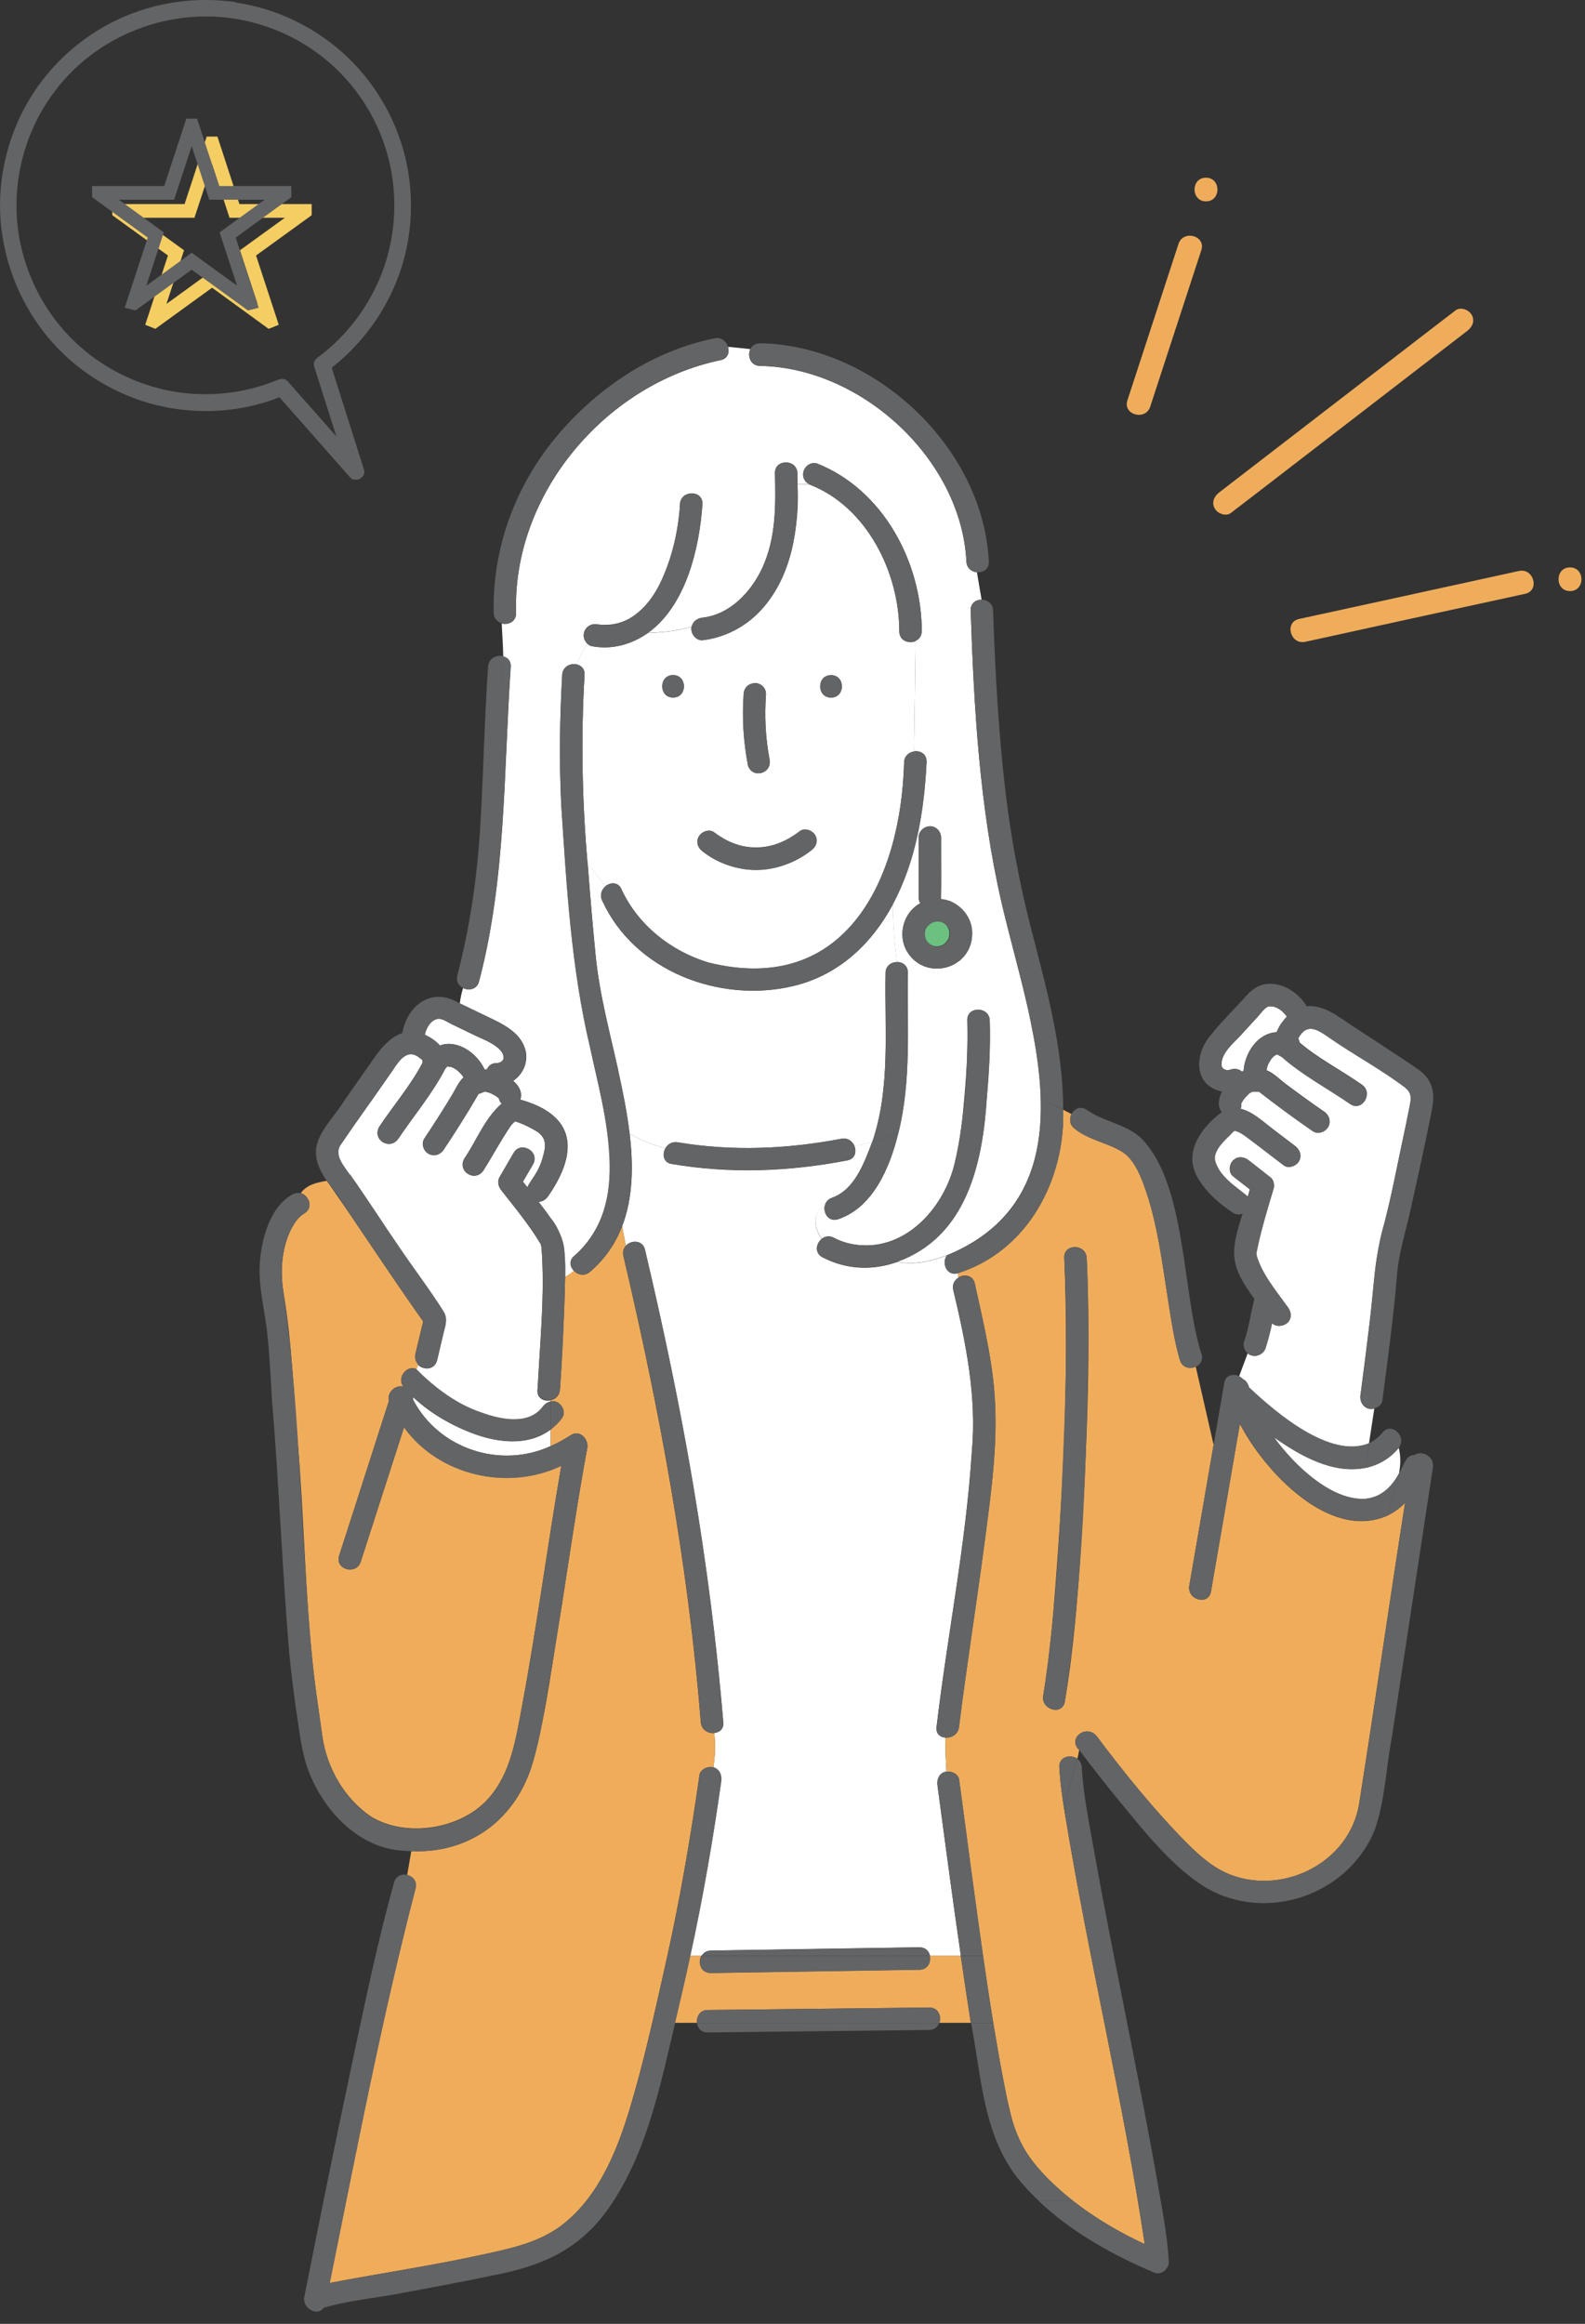
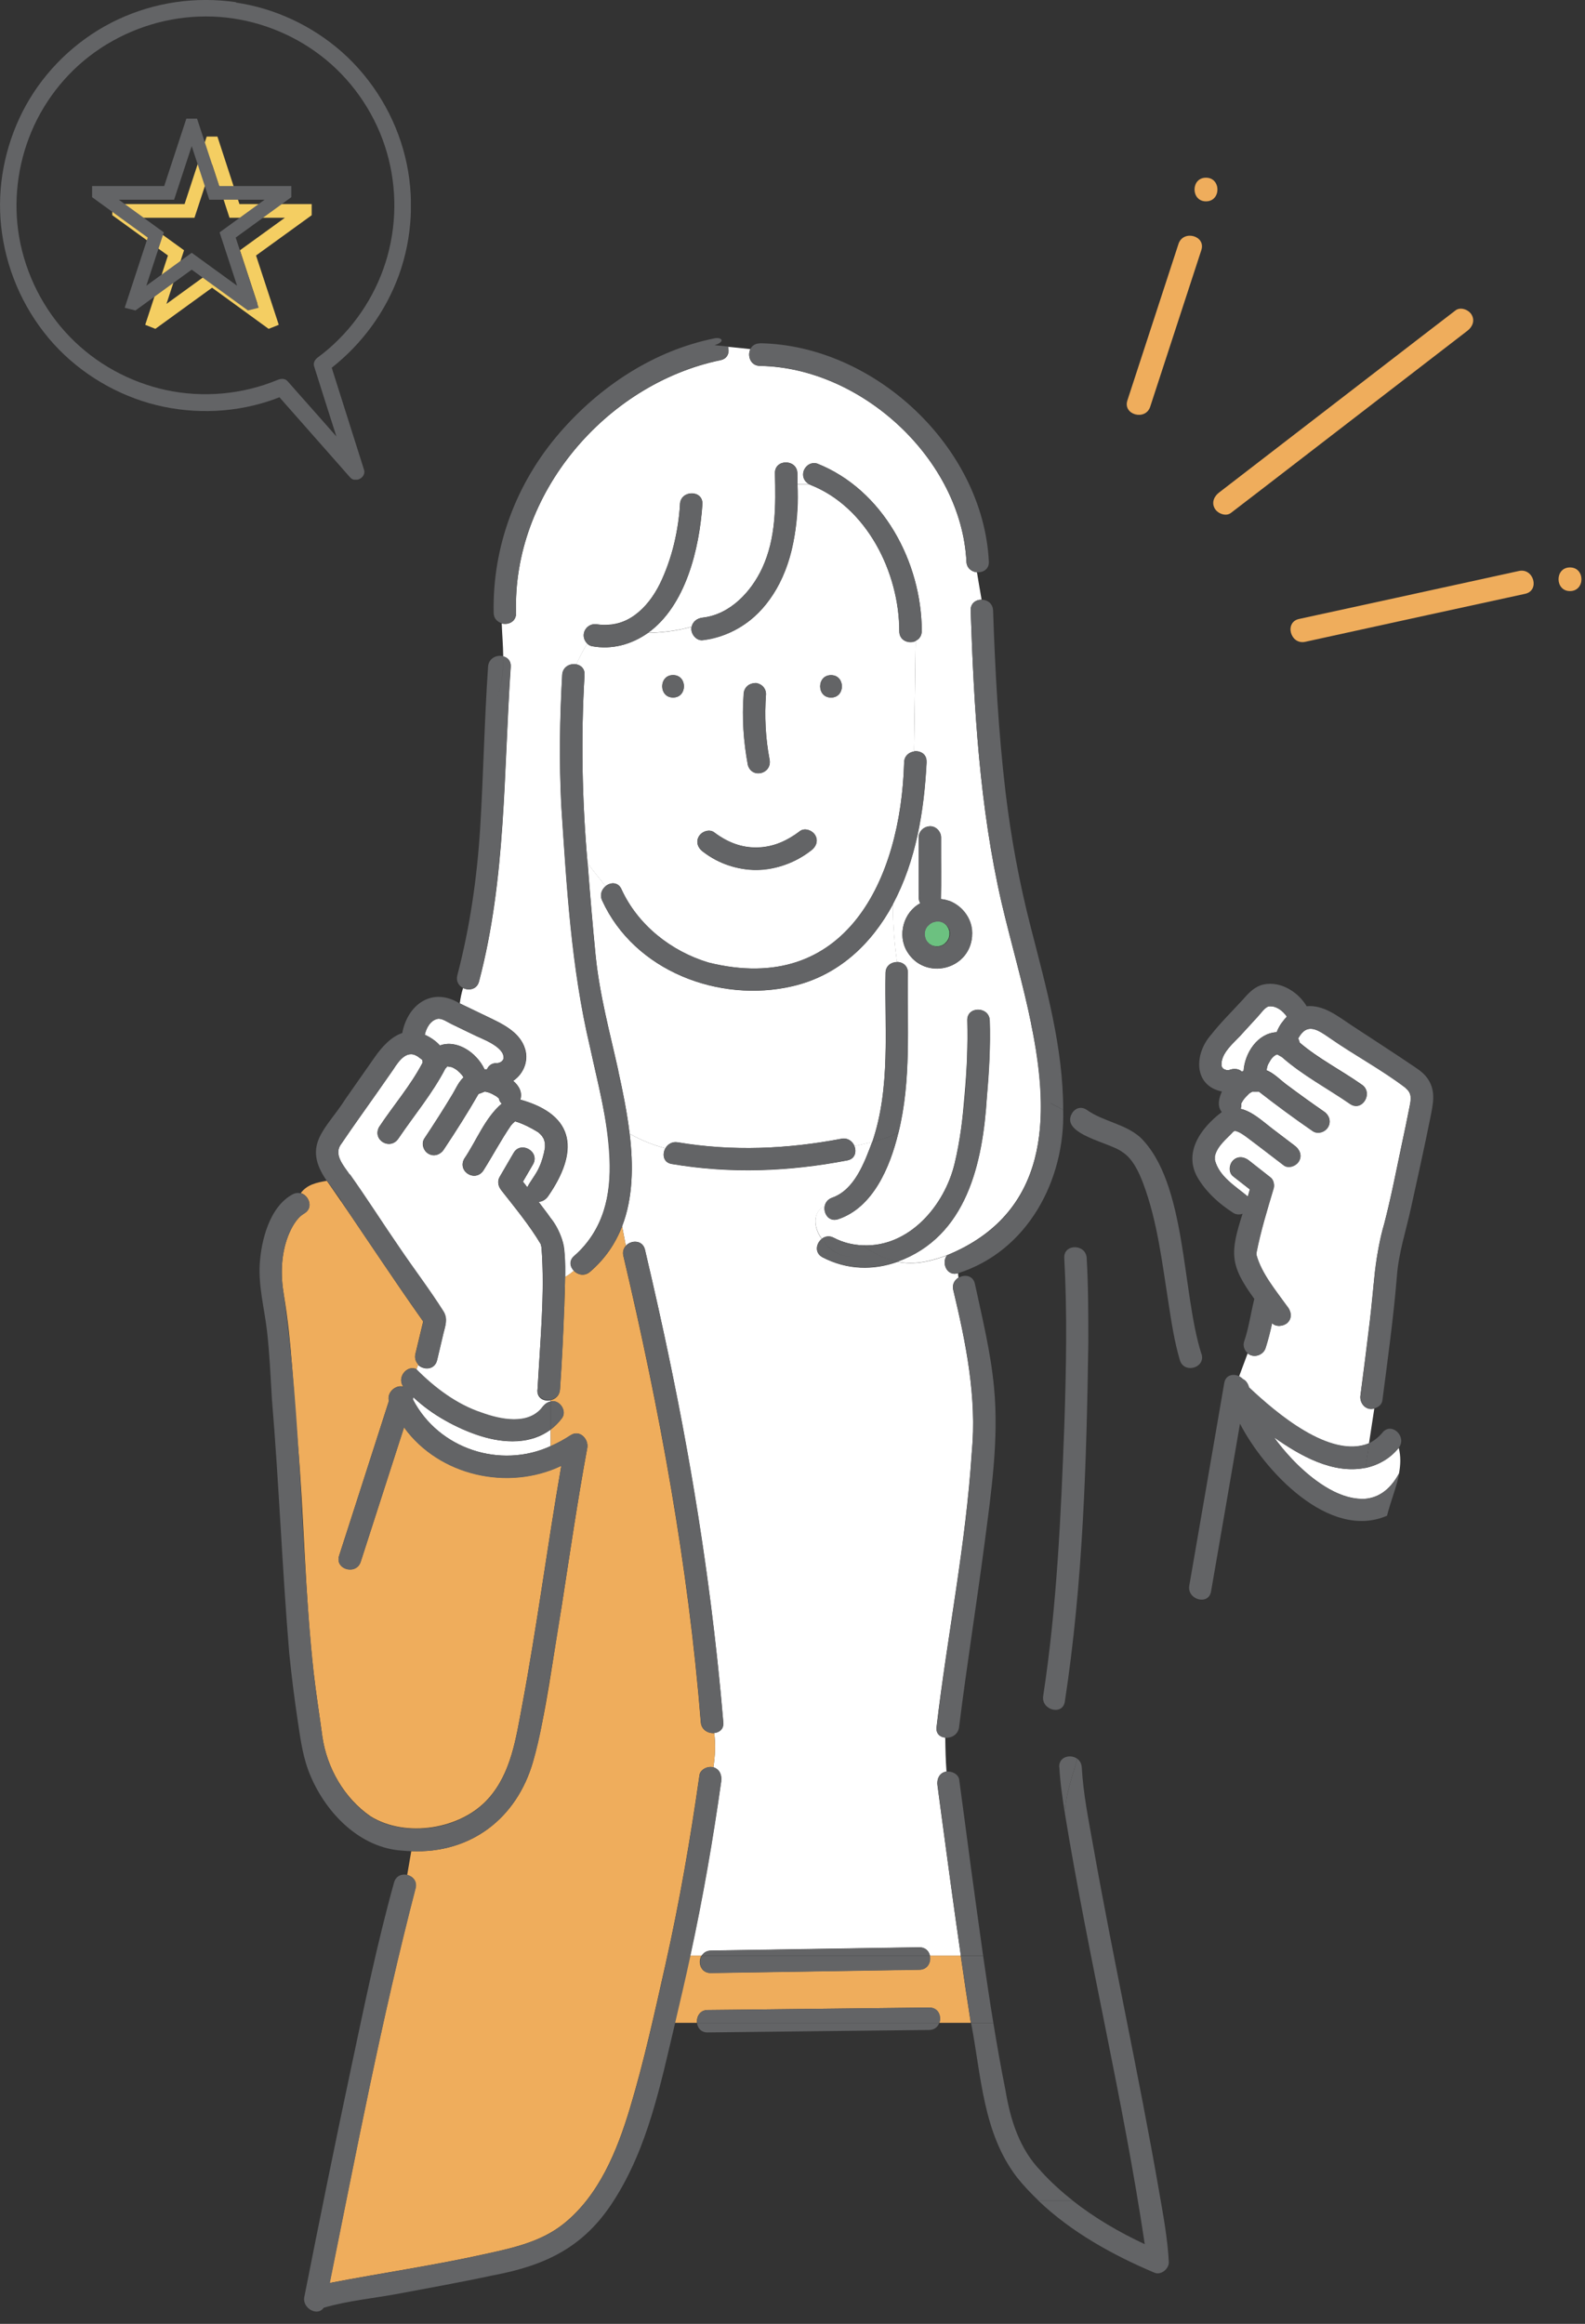
<svg xmlns="http://www.w3.org/2000/svg" width="116" height="170" viewBox="0 0 116 170" fill="none">
  <rect x="0" y="0" width="116" height="170" fill="#333333" stroke="none" />
  <g clip-path="url(#clip0_168_181)">
    <path d="M111.62 43.44C106.93 44.46 102.23 45.48 97.54 46.51C96.87 46.66 96.2 46.8 95.53 46.95C94.44 47.19 93.98 45.52 95.07 45.28C99.76 44.26 104.46 43.24 109.15 42.21C109.82 42.06 110.49 41.92 111.16 41.77C112.25 41.53 112.71 43.2 111.62 43.44Z" fill="#EFAD5C" />
    <path d="M107.39 24.2C102.34 28.09 97.29 31.98 92.24 35.87C91.52 36.42 90.81 36.97 90.09 37.52C89.72 37.81 89.12 37.57 88.91 37.21C88.65 36.77 88.85 36.31 89.22 36.03C94.27 32.14 99.32 28.25 104.37 24.36C105.08 23.81 105.8 23.26 106.52 22.71C106.89 22.42 107.49 22.66 107.7 23.02C107.96 23.46 107.76 23.92 107.39 24.2Z" fill="#EFAD5C" />
    <path d="M87.92 18.3C86.83 21.64 85.74 24.98 84.65 28.31C84.49 28.79 84.34 29.27 84.18 29.75C83.84 30.8 82.16 30.35 82.51 29.29C83.6 25.95 84.69 22.61 85.78 19.28C85.94 18.8 86.09 18.32 86.25 17.84C86.6 16.79 88.27 17.24 87.92 18.3Z" fill="#EFAD5C" />
    <path d="M88.26 14.73C87.15 14.73 87.14 13 88.26 13C89.38 13 89.38 14.73 88.26 14.73Z" fill="#EFAD5C" />
    <path d="M114.9 43.24C113.79 43.24 113.78 41.51 114.9 41.51C116.02 41.51 116.02 43.24 114.9 43.24Z" fill="#EFAD5C" />
    <path d="M68.72 67.4H68.5L68.25 67.46L68.05 67.57L67.91 67.7L67.85 67.77L67.74 67.95C67.71 68.05 67.68 68.15 67.66 68.25V68.21C67.71 68.07 67.68 68.14 67.66 68.21V68.44L67.72 68.65L67.74 68.71L67.83 68.86L67.88 68.91L68 69.04L68.16 69.13L68.23 69.17L68.43 69.22C68.54 69.23 68.65 69.22 68.76 69.22H68.72H68.7C68.61 69.24 68.6 69.21 68.72 69.22L68.92 69.16C69.02 69.12 69.1 69.05 69.19 68.99L69.15 69.01C69.1 69.05 69.05 69.06 69.15 69.01L69.29 68.87L69.41 68.67C69.45 68.58 69.46 68.49 69.48 68.4V68.29V68.22V68.14L69.41 67.92L69.29 67.72L69.13 67.56L68.93 67.44L68.69 67.37L68.72 67.4Z" fill="#6CC180" />
    <path d="M67.87 67.74L67.86 67.76L67.92 67.7L67.87 67.74Z" fill="#6CC180" />
    <path d="M67.84 67.78L67.85 67.77L67.86 67.76L67.84 67.78Z" fill="#6CC180" />
    <path d="M35.05 79.99L35.04 80.01L35.06 79.97L35.05 79.99Z" fill="#6CC180" />
    <path d="M68.28 69.19L68.26 69.17H68.25L68.28 69.19Z" fill="#6CC180" />
    <path d="M69.52 68.2L69.51 68.17V68.24L69.52 68.2Z" fill="#6CC180" />
    <path d="M68.21 69.16L68.25 69.17L68.19 69.13L68.21 69.16Z" fill="#6CC180" />
    <path d="M67.88 68.9L67.9 68.91L67.86 68.86L67.88 68.9Z" fill="#6CC180" />
    <path d="M67.77 68.74L67.76 68.71L67.75 68.67L67.77 68.74Z" fill="#6CC180" />
    <path d="M67.84 68.85L67.86 68.86H67.85L67.84 68.85Z" fill="#6CC180" />
    <path d="M93.82 74.81C93.93 74.65 94.06 74.51 94.18 74.37C93.88 73.94 93.39 73.56 92.86 73.62C92.59 73.67 92.28 74.12 92.08 74.34C91.72 74.73 91.36 75.13 91 75.52C90.41 76.22 89.3 77 89.4 77.99L89.45 78.1L89.52 78.18L89.61 78.23L89.76 78.28C89.86 78.3 89.87 78.3 89.78 78.28H89.89H89.93H89.94C90.27 78.15 90.63 78.16 90.88 78.39L91.01 78.34C91.1 77.02 92.04 75.58 93.43 75.51C93.53 75.26 93.66 75.02 93.81 74.81" fill="white" />
    <path d="M89.94 78.28H89.93L89.95 78.27L89.94 78.28Z" fill="#6CC180" />
    <path d="M90.82 80.59L90.83 80.73V80.7L90.82 80.59Z" fill="#6CC180" />
    <path d="M90.84 80.69C90.9 80.58 90.86 80.64 90.84 80.69Z" fill="#6CC180" />
    <path d="M49.39 147.98H51.01C50.96 147.54 51.22 147.04 51.79 147.04C52.46 147.04 53.12 147.02 53.78 147.02C58.52 146.97 63.26 146.91 68 146.86C68.67 146.86 68.91 147.5 68.74 147.98H71.05C70.79 146.34 70.55 144.71 70.31 143.06H68.05C68.15 143.52 67.9 144.08 67.28 144.09C66.65 144.1 66.02 144.11 65.38 144.12C60.93 144.19 56.47 144.26 52.01 144.33C51.27 144.34 51.05 143.54 51.34 143.06H50.49C50.14 144.7 49.75 146.34 49.37 147.98" fill="#EFAD5C" />
    <path d="M102.89 79.59C101.13 78.24 99.13 77.18 97.31 75.92C96.43 75.32 95.66 74.77 95.01 75.97C95.07 76.07 95.1 76.17 95.11 76.26C96.47 77.43 98.17 78.29 99.66 79.34C100.54 79.92 99.72 81.34 98.83 80.76C97.16 79.61 95.34 78.66 93.82 77.32L93.49 77.13H93.45C93.28 77.21 93.52 77.07 93.36 77.16C93.22 77.24 93.16 77.3 93.02 77.48C93 77.53 92.8 77.83 92.77 77.94L92.73 78.09L92.69 78.29C93.23 78.5 93.69 78.99 94.13 79.32C95.04 80 95.97 80.67 96.91 81.32C97.28 81.57 97.44 82.04 97.2 82.44C96.99 82.8 96.44 82.99 96.08 82.74C94.73 81.82 93.42 80.85 92.14 79.85C91.95 79.85 91.82 79.85 91.66 79.85L91.61 79.87L91.44 79.97C91.32 80.1 91.17 80.23 91.06 80.37C90.97 80.48 90.92 80.58 90.85 80.7V80.72V80.74V80.76C90.85 80.88 90.83 81 90.79 81.11C91.64 81.3 92.41 82.02 93.06 82.52C93.63 82.95 94.2 83.39 94.77 83.82C95.12 84.09 95.31 84.52 95.06 84.94C94.85 85.29 94.29 85.5 93.94 85.23C93.03 84.54 92.13 83.84 91.21 83.15C90.96 82.97 90.69 82.78 90.39 82.7H90.35L90.26 82.77C89.75 83.32 89.09 83.8 88.91 84.56V84.71V84.86C89.22 86.07 90.41 86.77 91.32 87.53C91.37 87.35 91.42 87.18 91.47 87.01C91.06 86.69 90.65 86.37 90.24 86.05C89.89 85.78 89.95 85.17 90.24 84.89C90.58 84.55 91.05 84.61 91.4 84.89C91.93 85.31 92.46 85.72 92.99 86.14C93.21 86.31 93.28 86.69 93.2 86.94C92.74 88.49 92.26 90.04 91.95 91.63V91.82C92.32 93.16 93.36 94.4 94.16 95.52C94.47 95.87 94.6 96.39 94.22 96.76C93.94 97.03 93.38 97.1 93.09 96.79C92.96 97.4 92.81 98 92.62 98.59C92.47 99.14 91.76 99.38 91.31 99.01L90.68 100.7C90.78 100.75 90.88 100.81 90.95 100.9C91.17 100.99 91.33 101.24 91.4 101.51C93.36 103.35 97.34 106.77 100.19 105.59L100.58 103.04C99.95 103.23 99.46 102.63 99.57 102.04C99.75 100.67 100.05 98.34 100.25 96.64C100.54 94.24 100.62 91.83 101.31 89.5C101.8 87.64 102.16 85.73 102.56 83.85C102.77 82.89 102.97 81.92 103.16 80.95C103.27 80.4 103.34 79.98 102.87 79.6" fill="white" />
    <path d="M35.18 105.05C33.41 104.49 31.62 103.51 30.24 102.21L30.22 102.38C32.1 106 36.61 107.48 40.3 105.79V104.58C38.87 105.66 36.93 105.61 35.18 105.05Z" fill="white" />
    <path d="M52.78 130.29C52.17 134.58 51.43 138.84 50.51 143.06H51.36C51.49 142.85 51.71 142.7 52.03 142.69C52.66 142.68 53.29 142.67 53.92 142.66C58.38 142.59 62.83 142.52 67.29 142.45C67.73 142.45 67.99 142.73 68.06 143.06H70.32C69.82 139.64 69.36 136.22 68.9 132.79C68.79 131.98 68.7 131.27 68.61 130.62C68.54 130.16 68.75 129.66 69.27 129.6C69.21 128.77 69.19 127.94 69.18 127.11C68.8 127.08 68.48 126.82 68.54 126.34C69.33 119.63 70.69 112.98 71.12 106.23C71.5 102.21 70.69 98.24 69.76 94.35C69.67 93.94 69.87 93.63 70.15 93.46C70.13 93.35 70.12 93.24 70.12 93.14C69.31 93.4 68.88 92.39 69.3 91.84C68.1 92.28 66.95 92.56 65.69 92.31C63.94 92.94 62.01 92.92 60.2 91.98C59.6 91.66 59.73 90.96 60.15 90.64C59.55 89.87 59.42 88.69 60.36 88.22C60.42 87.96 60.59 87.73 60.9 87.62C62.57 87.01 63.25 85.06 63.83 83.54C63.4 83.65 62.96 83.74 62.53 83.84C62.7 84.26 62.58 84.78 62.01 84.89C57.74 85.71 53.46 85.88 49.16 85.15C48.54 85.05 48.45 84.44 48.7 84C47.79 83.77 46.91 83.4 46.08 82.94C46.36 85.27 46.33 87.64 45.53 89.71L45.8 91.13C46.19 90.7 47.03 90.69 47.2 91.42C49.91 102.8 51.96 114.33 52.93 125.99C52.97 126.48 52.64 126.74 52.27 126.77C52.38 127.61 52.34 128.45 52.21 129.28C52.66 129.42 52.83 129.85 52.77 130.29" fill="white" />
    <path d="M22.25 88.78C21.71 89.08 21.31 89.84 21.08 90.43C20.56 91.79 20.53 93.29 20.77 94.7C21.37 98.24 21.47 101.81 21.78 105.37C22.27 111.01 22.31 116.68 22.95 122.31C23.13 123.89 23.38 125.45 23.59 127.02C23.92 129.32 25.19 131.54 27.12 132.87C29.7 134.47 33.74 133.83 35.75 131.56C37.4 129.71 37.76 127.17 38.2 124.83C39.3 118.98 40.06 113.08 41.08 107.22C37.17 109.08 32.14 107.95 29.57 104.41C28.51 107.69 27.46 110.97 26.4 114.24C26.08 115.24 24.49 114.81 24.82 113.8C26.04 110.03 27.25 106.26 28.46 102.49C28.3 101.82 28.99 101.28 29.52 101.44C29.01 100.74 29.82 99.82 30.48 100.16L30.61 99.81C30.43 99.63 30.33 99.37 30.4 99.05C30.59 98.26 30.78 97.46 30.97 96.67C28.55 93.26 26.32 89.8 23.92 86.38C23.17 86.51 22.48 86.65 22.01 87.28C22.63 87.45 22.96 88.39 22.24 88.77" fill="#EFAD5C" />
    <path d="M45.25 78.35C45.57 79.8 45.89 81.36 46.08 82.94C46.91 83.4 47.79 83.77 48.7 84C48.87 83.71 49.19 83.5 49.6 83.57C53.59 84.24 57.61 84.06 61.58 83.31C62.05 83.22 62.39 83.5 62.54 83.85C62.97 83.75 63.41 83.65 63.84 83.55C65.19 79.57 64.73 75.3 64.81 71.18C64.81 70.65 65.24 70.39 65.65 70.39C65.47 69.02 65.35 67.65 65.35 66.16C63.79 69.05 61.37 71.37 57.99 72.15C52.65 73.39 46.43 71.05 44.07 65.88C43.88 65.46 44.04 65.07 44.33 64.83C43.89 64.28 43.45 63.74 43.01 63.15C43.18 65.39 43.37 67.64 43.59 69.87C43.87 72.74 44.64 75.55 45.26 78.35" fill="white" />
-     <path d="M80.26 127.01C82.31 129.74 84.46 132.41 86.87 134.84C87.84 135.8 88.87 136.72 90.18 137.19C94.07 138.59 98.74 136.2 99.46 132.01C100.62 124.66 101.68 117.29 102.83 109.94C102.45 110.33 102.01 110.65 101.5 110.89C97.27 112.73 92.52 107.6 90.74 104.16C90.03 108.25 89.32 112.35 88.62 116.44C88.44 117.48 86.86 117.04 87.04 116C87.63 112.57 88.23 109.13 88.82 105.7L87.51 99.97C87.09 100.16 86.52 100.05 86.35 99.48C85.95 98.1 85.74 96.67 85.51 95.25C85.05 92.36 84.71 89.35 83.68 86.59C83.36 85.73 82.89 84.73 82.13 84.26C81.03 83.58 79.73 83.4 78.69 82.59C78.27 82.31 78.24 81.85 78.42 81.5L77.81 81.18C77.95 86.33 75.21 91.51 70.12 93.13C70.12 93.24 70.13 93.34 70.15 93.45C70.58 93.19 71.21 93.28 71.34 93.9C71.89 96.41 72.5 98.93 72.74 101.49C73.1 105.26 72.54 109.12 72.05 112.85C71.46 117.35 70.74 121.83 70.18 126.33C70.11 126.88 69.61 127.14 69.18 127.11C69.19 127.94 69.22 128.77 69.27 129.6C69.65 129.55 70.14 129.78 70.19 130.19C70.49 132.36 70.77 134.54 71.06 136.71C71.35 138.83 71.63 140.95 71.94 143.07C72.18 144.71 72.42 146.35 72.69 147.99C73.12 150.48 73.5 152.98 74.16 155.41C74.86 157.74 76.65 159.49 78.5 160.98C80.12 162.25 81.93 163.31 83.78 164.17C82.2 153.64 79.66 143.21 77.94 132.69C77.75 131.56 77.59 130.42 77.53 129.28C77.49 128.51 78.35 128.3 78.85 128.66C78.9 128.44 78.95 128.23 78.98 128.02C78.09 127.16 79.51 126.09 80.27 127.02M77.93 124.48C77.75 125.52 76.17 125.08 76.35 124.04C76.69 122.02 76.91 119.97 77.09 117.93C77.8 109.32 78.25 100.66 77.89 92.02C77.83 90.96 79.47 90.97 79.53 92.02C79.83 98.79 79.55 105.58 79.16 112.35C78.91 116.4 78.61 120.48 77.93 124.48Z" fill="#EFAD5C" />
    <path d="M75.47 74.9C74.86 71.92 73.99 69 73.3 66.03C71.69 59.05 71.28 51.8 71.04 44.66C71.02 44.13 71.43 43.86 71.84 43.87C71.73 43.2 71.6 42.52 71.5 41.87C71.12 41.83 70.75 41.57 70.73 41.09C70.35 33.59 63.05 26.89 55.62 26.77C54.91 26.76 54.68 26.02 54.92 25.54L53.28 25.37C53.41 25.77 53.27 26.24 52.73 26.35C44.31 28.1 37.48 36.15 37.77 44.85C37.78 45.49 37.19 45.74 36.72 45.61C36.75 46.41 36.82 47.22 36.83 48.02C37.15 48.1 37.41 48.35 37.38 48.78C36.85 56.51 37.05 64.25 35.06 71.8C34.91 72.39 34.31 72.49 33.89 72.28C33.78 72.63 33.7 73 33.65 73.4C34.32 73.72 35 74.05 35.67 74.37C36.75 74.89 38.05 75.48 38.43 76.73C38.71 77.65 38.29 78.58 37.56 79.07C37.98 79.41 38.26 79.93 38.08 80.44C42.21 81.59 42.33 84.32 40.11 87.52C39.94 87.76 39.69 87.91 39.42 87.92C40.3 89.1 41.29 90.21 41.32 91.74C41.35 92.3 41.36 92.86 41.36 93.42C41.59 93.29 41.8 93.14 42 92.96C41.72 92.67 41.63 92.22 42.03 91.88C46.4 87.96 44.2 81.52 43.18 76.58C41.81 70.78 41.48 64.81 41.08 58.88C40.92 55.71 40.97 52.55 41.15 49.38C41.18 48.78 41.73 48.52 42.18 48.6C42.42 48.07 42.69 47.56 42.98 47.08C42.37 46.46 42.92 45.5 43.76 45.68C48.04 46.2 49.57 40.18 49.77 36.88C49.82 35.83 51.46 35.82 51.41 36.88C51.19 40.12 50.2 44.31 47.42 46.3C48.49 46.26 49.56 46.15 50.63 45.84C50.71 45.45 51.04 45.22 51.43 45.18C53.44 44.95 54.98 43.29 55.79 41.55C56.8 39.37 56.78 36.97 56.72 34.62C56.69 33.56 58.33 33.56 58.36 34.62C58.36 34.89 58.37 35.16 58.37 35.43H59.24C58.35 34.98 58.87 33.66 59.81 33.91C64.63 35.83 67.45 41.12 67.46 46.17C67.46 46.53 67.26 46.77 67.01 46.88L66.9 54.96C67.35 54.9 67.84 55.16 67.81 55.74C67.63 59.3 67.04 62.97 65.34 66.14C65.34 67.63 65.46 69 65.64 70.37C66.05 70.37 66.45 70.64 66.44 71.16C66.38 75.07 66.7 79.02 65.75 82.86C65.98 82.75 66.21 82.62 66.43 82.47C66.2 82.62 65.98 82.75 65.75 82.86C65.13 85.44 63.87 88.35 61.34 89.19C60.65 89.42 60.24 88.75 60.36 88.2C59.42 88.67 59.55 89.84 60.15 90.62C60.38 90.44 60.7 90.37 61.03 90.55C61.7 90.9 62.41 91.07 63.13 91.1C62.96 90.97 62.78 90.84 62.6 90.69C62.78 90.84 62.96 90.98 63.13 91.1C66.53 91.26 69.14 88.19 69.87 85.09C70.28 83.48 70.45 81.8 70.59 80.15C70.75 78.32 70.85 76.48 70.79 74.65C70.75 73.59 72.4 73.6 72.43 74.65C72.49 76.52 72.38 78.39 72.22 80.25C71.92 85.08 70.75 90.46 65.68 92.3C66.94 92.55 68.09 92.27 69.29 91.83C76.73 88.79 76.93 81.81 75.46 74.89M71.14 68.48C70.96 70.98 67.68 71.75 66.39 69.62C65.66 68.42 66.12 66.73 67.35 66.08C67.17 65.79 67.25 65.45 67.23 65.13V61.27C67.23 60.81 67.61 60.47 68.05 60.45C68.49 60.43 68.87 60.84 68.87 61.27V61.82C68.87 63.14 68.89 64.46 68.86 65.77C70.18 65.9 71.26 67.15 71.13 68.49" fill="white" />
    <path d="M41.29 95.59C41.22 97.61 41.12 99.64 40.98 101.66C40.95 102.1 40.64 102.36 40.3 102.43V102.52C40.92 102.36 41.52 103.2 41.13 103.74C40.88 104.08 40.6 104.35 40.3 104.58V105.79C40.81 105.57 41.3 105.3 41.77 104.99C42.42 104.56 43.09 105.27 42.98 105.92C42.27 109.76 41.71 113.62 41.11 117.48C40.45 121.28 40.02 125.16 39.01 128.88C37.82 133.01 34.47 135.6 30.1 135.42L29.8 137.16C30.21 137.26 30.55 137.63 30.4 138.15C27.93 147.68 26.08 157.36 24.12 167.01C27.97 166.27 31.86 165.71 35.69 164.85C37.66 164.42 39.65 163.96 41.26 162.67C43.84 160.6 45.16 157.34 46.09 154.26C47.13 150.81 47.91 147.23 48.7 143.72C49.73 139.14 50.53 134.51 51.19 129.86C51.25 129.42 51.82 129.18 52.2 129.29H52.21C52.34 128.46 52.38 127.62 52.27 126.78C51.84 126.82 51.34 126.56 51.29 126C50.37 114.48 48.27 103.11 45.62 91.87C45.55 91.57 45.64 91.32 45.8 91.14L45.53 89.71C45.05 90.95 44.3 92.08 43.18 93.04C42.77 93.39 42.28 93.26 41.99 92.96C41.79 93.14 41.58 93.29 41.35 93.42C41.35 94.14 41.32 94.87 41.3 95.59" fill="#EFAD5C" />
    <path d="M65.82 46.18C65.82 41.88 63.43 37.06 59.24 35.44H58.37C58.6 40.26 56.93 46.06 51.42 46.83C50.92 46.88 50.51 46.31 50.62 45.85C49.55 46.16 48.48 46.27 47.41 46.31C46.23 47.14 44.8 47.55 43.31 47.27C43.18 47.24 43.06 47.17 42.97 47.08C42.69 47.56 42.41 48.06 42.17 48.6C42.52 48.66 42.81 48.92 42.78 49.38C42.51 53.97 42.6 58.57 43 63.15C43.44 63.74 43.88 64.28 44.32 64.83C44.68 64.53 45.24 64.51 45.48 65.05C46.68 67.67 49.12 69.6 51.86 70.42C61.87 72.9 65.94 64.35 66.17 55.76C66.19 55.29 66.54 55.03 66.9 54.98L67.01 46.9C66.52 47.12 65.82 46.88 65.82 46.19M49.26 51.03C48.2 51.03 48.2 49.39 49.26 49.39C50.32 49.39 50.32 51.03 49.26 51.03ZM54.42 50.79C54.48 49.71 56.03 49.71 56.06 50.79C55.94 52.4 56.03 54.02 56.32 55.54C56.54 56.6 55.05 57.01 54.74 55.98C54.42 54.27 54.3 52.53 54.43 50.8M59.37 62.21C57.05 64.04 53.79 64.13 51.44 62.3C51.08 62.04 50.9 61.59 51.15 61.18C51.36 60.82 51.92 60.62 52.27 60.89C54.2 62.42 56.64 62.33 58.54 60.8C58.9 60.53 59.46 60.75 59.66 61.1C59.9 61.51 59.72 61.96 59.36 62.22M60.82 51.03C59.76 51.03 59.76 49.39 60.82 49.39C61.88 49.39 61.88 51.03 60.82 51.03Z" fill="white" />
    <path d="M39.34 101.65C39.52 98.2 39.89 94.72 39.63 91.26L39.57 91.01C38.74 89.62 37.7 88.37 36.7 87.09C36.47 86.8 36.37 86.44 36.57 86.1C36.91 85.52 37.25 84.93 37.59 84.35C38.12 83.44 39.54 84.26 39.01 85.18C38.76 85.6 38.52 86.03 38.27 86.45C38.38 86.58 38.48 86.72 38.59 86.86C38.85 86.36 39.23 85.92 39.46 85.4C39.67 84.95 39.79 84.49 39.88 84C39.9 83.87 39.88 83.73 39.88 83.6C39.85 83.51 39.83 83.4 39.79 83.31L39.66 83.1C39.58 83.01 39.49 82.92 39.4 82.84C38.89 82.52 38.28 82.21 37.72 82.04H37.69C37.59 82.12 37.47 82.24 37.4 82.33C36.68 83.38 36.07 84.53 35.39 85.61C34.81 86.52 33.46 85.73 33.97 84.78C34.87 83.46 35.49 81.78 36.72 80.74C36.61 80.64 36.53 80.51 36.52 80.37L36.39 80.25C36.24 80.14 36.08 80.07 35.92 79.98L35.97 80.01C35.82 79.93 35.65 79.89 35.49 79.86H35.47L35.32 79.92C35.22 79.96 35.12 80 35.02 80.03C34.22 81.42 33.36 82.77 32.47 84.11C32.22 84.48 31.75 84.64 31.35 84.4C30.98 84.19 30.81 83.64 31.06 83.28C31.75 82.24 32.43 81.19 33.07 80.12C33.34 79.69 33.54 79.17 33.92 78.82L33.83 78.67C33.61 78.41 33.42 78.23 33.09 78.08L33.02 78.06C32.97 78.05 32.69 78.02 32.88 78.02H32.78H32.75C32.86 77.88 32.57 78.17 32.73 78.02L32.59 78.17C31.65 79.99 30.31 81.58 29.16 83.28C28.55 84.19 27.23 83.4 27.74 82.45C28.79 80.86 30.05 79.42 30.93 77.73L30.91 77.54L30.71 77.39C29.84 76.67 29.22 77.54 28.77 78.25C28.36 78.84 27.95 79.42 27.54 80.01C26.69 81.22 25.83 82.41 25 83.64C24.36 84.42 25.12 85.25 25.6 85.94C25.7 85.89 25.8 85.83 25.89 85.77C25.79 85.83 25.7 85.89 25.6 85.94C26.85 87.7 27.99 89.5 29.22 91.27C30.28 92.84 31.43 94.35 32.44 95.95C32.78 96.49 32.59 96.98 32.44 97.57C32.29 98.22 32.13 98.87 31.98 99.52C31.81 100.23 31.01 100.24 30.6 99.85L30.47 100.2C31.8 101.54 33.41 102.76 35.23 103.36C36.6 103.85 38.67 104.31 39.7 102.93C39.85 102.73 40.06 102.58 40.29 102.54V102.44C39.82 102.54 39.28 102.29 39.33 101.67" fill="white" />
    <path d="M99.93 107.38C97.531 107.86 95.121 106.47 93.231 105.14C95.121 107.84 100.04 112.16 102.39 107.78C102.5 107.17 102.53 106.56 102.37 105.91C101.75 106.69 100.87 107.19 99.921 107.39" fill="white" />
    <path d="M32.2 76.48C33.43 76.02 34.89 77 35.46 78.22H35.64C35.75 77.96 35.99 77.76 36.36 77.77C36.56 77.77 36.78 77.66 36.85 77.45C36.95 76.54 35.22 76 34.56 75.65C34.06 75.41 33.55 75.16 33.05 74.92C32.77 74.79 32.33 74.46 32.01 74.54C31.51 74.65 31.2 75.19 31.09 75.7C31.49 75.88 31.9 76.15 32.2 76.49" fill="white" />
    <path d="M67.29 142.46C62.83 142.53 58.38 142.6 53.92 142.67C53.29 142.67 52.66 142.69 52.02 142.7C51.7 142.7 51.48 142.86 51.35 143.07H68.05C67.98 142.74 67.72 142.45 67.28 142.46" fill="#636466" />
    <path d="M51.36 143.07C51.07 143.56 51.29 144.35 52.03 144.34L65.4 144.13C66.03 144.13 66.66 144.11 67.29 144.1C67.91 144.1 68.16 143.53 68.06 143.07H51.36Z" fill="#636466" />
    <path d="M51.01 147.98C51.05 148.35 51.31 148.69 51.79 148.68C57.19 148.62 62.6 148.56 68 148.5C68.39 148.5 68.64 148.27 68.74 147.98H51.01Z" fill="#636466" />
    <path d="M68.01 146.86C63.27 146.91 58.53 146.97 53.79 147.02C53.12 147.02 52.46 147.04 51.8 147.04C51.22 147.04 50.96 147.54 51.02 147.98H68.76C68.93 147.5 68.69 146.85 68.02 146.86" fill="#636466" />
    <path d="M52.22 129.29C51.94 131.03 51.25 132.76 50.56 134.5C51.25 132.76 51.95 131.03 52.22 129.29C51.84 129.16 51.26 129.42 51.2 129.86C50.54 134.51 49.74 139.13 48.71 143.72C47.92 147.24 47.14 150.81 46.1 154.26C45.17 157.34 43.85 160.59 41.27 162.67C39.67 163.96 37.67 164.42 35.71 164.85C31.88 165.71 27.99 166.27 24.14 167.01C26.09 157.36 27.94 147.68 30.42 138.15C30.56 137.63 30.22 137.26 29.82 137.16C29.43 137.06 28.98 137.21 28.84 137.71C27.6 142.16 26.67 146.7 25.71 151.21C24.52 156.81 23.38 162.42 22.27 168.04C22.11 168.84 23.23 169.5 23.69 168.82C25.5 168.29 27.39 168.13 29.23 167.78C31.5 167.35 33.77 166.95 36.03 166.46C39.91 165.74 42.75 164.4 44.92 160.98C47.43 157.08 48.35 152.44 49.41 147.99C49.79 146.35 50.18 144.72 50.53 143.07C51.45 138.84 52.19 134.58 52.79 130.3C52.85 129.86 52.68 129.43 52.23 129.29" fill="#636466" />
    <path d="M71.07 136.71C70.779 134.54 70.499 132.36 70.2 130.19C70.139 129.78 69.659 129.55 69.279 129.6C68.76 129.66 68.54 130.16 68.62 130.62C68.71 131.27 68.799 131.98 68.909 132.79C69.359 136.22 69.829 139.64 70.32 143.06H71.95C71.65 140.94 71.359 138.82 71.07 136.7" fill="#636466" />
    <path d="M71.95 143.07H70.32C70.55 144.71 70.8 146.35 71.06 147.99H72.7C72.43 146.36 72.19 144.72 71.95 143.07Z" fill="#636466" />
    <path d="M76.19 158.83C74.62 157.23 73.95 155.09 73.59 152.93C73.26 151.29 72.97 149.64 72.7 147.99H71.07C71.82 151.86 71.93 156.02 74.42 159.27C74.9 159.88 75.44 160.44 76.01 160.99H78.52C77.69 160.33 76.9 159.62 76.2 158.85" fill="#636466" />
    <path d="M77.53 129.28C77.59 130.42 77.76 131.56 77.94 132.69C77.98 131.14 78.54 129.86 78.84 128.66C78.35 128.3 77.48 128.5 77.52 129.28" fill="#636466" />
    <path d="M84.82 160.25C83.36 151.86 81.52 143.55 80.03 135.17C79.67 133.15 79.28 131.25 79.17 129.28C79.15 129 79.02 128.79 78.84 128.66C78.54 129.86 77.98 131.14 77.94 132.69C79.66 143.21 82.21 153.64 83.78 164.17C81.93 163.31 80.11 162.25 78.5 160.98H75.99C78.4 163.29 81.48 164.99 84.5 166.26C84.99 166.46 85.57 165.95 85.54 165.47C85.45 163.72 85.12 161.98 84.82 160.26" fill="#636466" />
    <path d="M67.809 55.75C67.84 55.17 67.35 54.91 66.9 54.97C66.529 55.02 66.189 55.28 66.169 55.75C65.939 64.35 61.87 72.89 51.859 70.41C49.12 69.59 46.669 67.66 45.48 65.04C45.23 64.5 44.679 64.53 44.319 64.82C44.039 65.05 43.87 65.45 44.069 65.87C46.429 71.03 52.65 73.38 57.989 72.14C61.37 71.36 63.789 69.04 65.35 66.15C67.049 62.98 67.639 59.32 67.82 55.75" fill="#636466" />
    <path d="M55.24 49.97C54.77 49.99 54.45 50.33 54.42 50.79C54.29 52.52 54.41 54.26 54.73 55.97C55.04 57 56.54 56.6 56.31 55.53C56.02 54.02 55.94 52.4 56.06 50.78C56.09 50.35 55.66 49.94 55.24 49.96" fill="#636466" />
    <path d="M60.82 51.03C61.88 51.03 61.88 49.39 60.82 49.39C59.76 49.39 59.76 51.03 60.82 51.03Z" fill="#636466" />
    <path d="M49.26 49.38C48.2 49.38 48.2 51.02 49.26 51.02C50.32 51.02 50.32 49.38 49.26 49.38Z" fill="#636466" />
    <path d="M61.51 84.12C61.85 84.01 62.19 83.92 62.54 83.84C62.4 83.49 62.05 83.21 61.58 83.3C57.62 84.06 53.6 84.23 49.6 83.56C49.19 83.49 48.87 83.7 48.7 83.99C48.45 84.42 48.54 85.04 49.16 85.14C53.46 85.86 57.74 85.69 62.01 84.88C62.58 84.77 62.7 84.25 62.53 83.83C62.19 83.91 61.85 84 61.5 84.11" fill="#636466" />
    <path d="M87.93 99.05C86.48 94.54 86.87 86.52 83.44 83.19C82.29 82.19 80.76 82.06 79.52 81.18C79.06 80.88 78.61 81.12 78.42 81.51C77.67 83 81.28 83.59 82.13 84.27C82.89 84.74 83.36 85.75 83.68 86.61C84.71 89.37 85.05 92.37 85.51 95.27C85.73 96.69 85.94 98.12 86.35 99.5C86.52 100.07 87.09 100.18 87.51 99.99C87.84 99.84 88.07 99.51 87.94 99.06" fill="#636466" />
    <path d="M67.85 68.86H67.86L67.91 68.91L67.85 68.86Z" fill="#636466" />
    <path d="M68.74 69.23H68.76C68.64 69.22 68.66 69.25 68.74 69.23Z" fill="#636466" />
    <path d="M69.51 68.24V68.17L69.5 68.16L69.51 68.24Z" fill="#636466" />
    <path d="M69.19 69.02C69.14 69.06 69.09 69.07 69.19 69.02Z" fill="#636466" />
    <path d="M67.68 68.2C67.72 68.06 67.68 68.13 67.68 68.2Z" fill="#636466" />
    <path d="M67.92 67.7L67.86 67.76L67.85 67.77L67.92 67.7Z" fill="#636466" />
    <path d="M68.25 69.17H68.26L68.19 69.13L68.25 69.17Z" fill="#636466" />
    <path d="M69.44 65.89C69.26 65.82 69.06 65.79 68.87 65.77C68.9 64.45 68.87 63.13 68.88 61.81V61.26C68.88 60.83 68.5 60.42 68.06 60.44C67.61 60.46 67.24 60.8 67.24 61.26V65.12C67.26 65.44 67.18 65.78 67.36 66.07C66.12 66.73 65.66 68.41 66.4 69.61C67.69 71.74 70.97 70.97 71.15 68.47C71.25 67.32 70.51 66.28 69.45 65.88M69.52 68.31V68.42C69.49 68.51 69.48 68.6 69.44 68.69L69.32 68.89L69.18 69.03L69.22 69.01C69.13 69.06 69.05 69.13 68.95 69.18L68.75 69.24H68.79C68.68 69.24 68.57 69.26 68.46 69.24L68.26 69.19H68.28H68.25L68.19 69.15L68.03 69.06L67.91 68.93L67.86 68.89L67.84 68.87H67.86L67.77 68.73V68.76L67.75 68.66L67.69 68.45V68.22V68.26C67.69 68.16 67.72 68.06 67.76 67.96L67.87 67.78H67.86H67.88L67.94 67.72L68.08 67.59L68.28 67.48L68.53 67.42H68.75L68.99 67.49L69.19 67.61L69.35 67.77L69.47 67.97L69.53 68.19V68.15V68.2V68.27V68.34L69.52 68.31Z" fill="#636466" />
    <path d="M46.08 82.93C45.54 78.44 44.03 74.32 43.58 69.86C43.36 67.63 43.17 65.38 43 63.14C42.78 62.84 42.56 62.54 42.34 62.21C42.56 62.54 42.78 62.85 43 63.14C42.6 58.56 42.51 53.96 42.78 49.37C42.81 48.91 42.51 48.66 42.17 48.59C41.72 48.51 41.17 48.77 41.14 49.37C40.96 52.53 40.92 55.7 41.07 58.87C41.46 64.8 41.79 70.77 43.17 76.57C43.78 79.26 44.48 81.98 44.6 84.75C44.72 87.45 44.16 90.05 42.02 91.87C41.21 92.56 42.38 93.71 43.18 93.03C44.31 92.07 45.06 90.94 45.53 89.7C46.33 87.62 46.36 85.26 46.08 82.93Z" fill="#636466" />
    <path d="M55.62 25.12C55.27 25.12 55.04 25.29 54.92 25.53C54.68 26.01 54.92 26.75 55.62 26.76C63.05 26.88 70.36 33.59 70.73 41.08C70.75 41.57 71.12 41.83 71.5 41.86C71.94 41.9 72.4 41.64 72.37 41.08C71.95 32.68 63.97 25.25 55.62 25.11" fill="#636466" />
    <path d="M76.87 80.69L77.81 81.18C77.81 76.62 76.56 72.22 75.44 67.84C74.6 64.58 73.99 61.28 73.59 57.94C73.07 53.53 72.83 49.1 72.68 44.66C72.66 44.14 72.25 43.87 71.84 43.87C71.43 43.87 71.02 44.13 71.04 44.66C71.28 51.8 71.69 59.05 73.3 66.03C75.33 74.64 80.24 87.4 69.3 91.84C69.79 91.66 70.3 91.45 70.82 91.24C70.3 91.45 69.8 91.66 69.3 91.84C68.88 92.4 69.3 93.4 70.12 93.14C70.11 92.85 70.15 92.58 70.27 92.33C70.15 92.57 70.11 92.85 70.12 93.14C75.21 91.52 77.96 86.33 77.81 81.19L76.87 80.7V80.69Z" fill="#636466" />
-     <path d="M52.27 25.26L53.28 25.36C53.16 24.98 52.8 24.65 52.3 24.75C47.86 25.64 43.9 28.26 40.96 31.66C37.79 35.32 36.03 39.98 36.13 44.83C36.13 45.25 36.41 45.5 36.72 45.59C37.2 45.72 37.79 45.47 37.77 44.83C37.49 36.13 44.31 28.08 52.73 26.33C53.26 26.22 53.4 25.75 53.28 25.35L52.27 25.25V25.26Z" fill="#636466" />
+     <path d="M52.27 25.26C53.16 24.98 52.8 24.65 52.3 24.75C47.86 25.64 43.9 28.26 40.96 31.66C37.79 35.32 36.03 39.98 36.13 44.83C36.13 45.25 36.41 45.5 36.72 45.59C37.2 45.72 37.79 45.47 37.77 44.83C37.49 36.13 44.31 28.08 52.73 26.33C53.26 26.22 53.4 25.75 53.28 25.35L52.27 25.25V25.26Z" fill="#636466" />
    <path d="M58.35 34.63C58.32 33.58 56.68 33.57 56.71 34.63C56.77 36.98 56.79 39.38 55.78 41.56C54.97 43.3 53.43 44.96 51.42 45.19C51.03 45.24 50.69 45.47 50.61 45.86C50.5 46.31 50.92 46.89 51.42 46.84C53.91 46.56 55.92 44.88 57.05 42.69C58.34 40.18 58.43 37.4 58.35 34.64" fill="#636466" />
    <path d="M47.41 46.31C50.19 44.32 51.18 40.14 51.4 36.89C51.44 35.83 49.8 35.84 49.76 36.89C49.68 38.86 49.13 40.95 48.28 42.73C47.48 44.4 45.78 46.07 43.75 45.68C42.92 45.5 42.36 46.46 42.97 47.08C43.13 46.82 43.28 46.57 43.44 46.33C43.28 46.57 43.12 46.82 42.97 47.08C43.06 47.17 43.18 47.24 43.31 47.27C44.8 47.55 46.23 47.13 47.41 46.31Z" fill="#636466" />
    <path d="M67.46 46.18C67.46 41.14 64.63 35.84 59.81 33.92C59.39 33.75 58.91 34.1 58.8 34.49C58.67 34.96 58.96 35.34 59.37 35.5C63.49 37.14 65.81 41.93 65.81 46.17C65.81 46.86 66.52 47.1 67 46.88C67.25 46.77 67.45 46.53 67.45 46.17" fill="#636466" />
    <path d="M36.82 48C36.84 49.09 36.75 50.17 36.31 51.26C36.75 50.17 36.83 49.09 36.82 48C36.36 47.89 35.77 48.14 35.72 48.76C35.45 52.71 35.38 56.66 35.14 60.61C34.91 64.25 34.39 67.83 33.47 71.35C33.36 71.78 33.57 72.11 33.88 72.27C34.09 71.6 34.38 71.02 34.67 70.43C34.38 71.01 34.09 71.6 33.88 72.27C34.3 72.48 34.9 72.38 35.05 71.79C37.04 64.24 36.84 56.49 37.37 48.77C37.4 48.34 37.14 48.09 36.82 48.01" fill="#636466" />
    <path d="M66.45 71.16C66.45 70.63 66.05 70.37 65.65 70.37C65.86 71.99 66.15 73.59 66.44 75.36C66.15 73.6 65.86 71.99 65.65 70.37C65.24 70.37 64.82 70.63 64.81 71.16C64.73 75.28 65.19 79.55 63.84 83.53C64.48 83.38 65.12 83.18 65.76 82.86C66.71 79.02 66.39 75.07 66.45 71.16Z" fill="#636466" />
    <path d="M63.48 84.47C62.97 85.68 62.24 87.17 60.91 87.61C60.59 87.72 60.42 87.95 60.36 88.2C60.65 88.04 61.03 87.94 61.51 87.94C61.03 87.94 60.66 88.04 60.36 88.2C60.24 88.75 60.66 89.42 61.34 89.19C63.87 88.35 65.13 85.43 65.75 82.86C65.11 83.18 64.47 83.37 63.83 83.53C63.72 83.85 63.6 84.16 63.47 84.47" fill="#636466" />
    <path d="M63.13 91.1C62.41 91.07 61.69 90.9 61.02 90.55C60.69 90.38 60.37 90.44 60.14 90.62C60.75 91.52 61.75 92.24 63.14 91.78C61.74 92.24 60.74 91.52 60.14 90.62C59.72 90.95 59.58 91.65 60.19 91.96C62 92.91 63.93 92.92 65.68 92.29C64.89 92.13 64.05 91.76 63.12 91.09" fill="#636466" />
    <path d="M72.44 74.66C72.4 73.61 70.76 73.6 70.8 74.66C70.84 78.15 70.64 81.69 69.87 85.1C69.14 88.19 66.53 91.26 63.13 91.1C64.05 91.78 64.89 92.15 65.69 92.3C70.77 90.46 71.93 85.08 72.23 80.25C72.4 78.39 72.5 76.52 72.44 74.65" fill="#636466" />
    <path d="M51.15 61.18C50.91 61.6 51.09 62.04 51.44 62.3C52.59 63.14 53.98 63.67 55.41 63.65C56.85 63.63 58.22 63.07 59.37 62.21C59.73 61.95 59.91 61.5 59.66 61.09C59.46 60.74 58.89 60.53 58.54 60.8C57.62 61.48 56.57 61.99 55.41 62.01C54.24 62.03 53.2 61.57 52.27 60.89C51.91 60.63 51.35 60.83 51.15 61.19" fill="#636466" />
    <path d="M72.75 101.5C72.51 98.94 71.89 96.42 71.35 93.92C71.22 93.3 70.59 93.21 70.16 93.47C69.88 93.64 69.68 93.95 69.77 94.36C70.7 98.25 71.51 102.22 71.13 106.24C70.7 112.98 69.34 119.64 68.55 126.35C68.49 126.84 68.81 127.09 69.19 127.12C69.19 126.48 69.18 125.84 69.18 125.19C69.18 125.83 69.18 126.47 69.19 127.12C69.62 127.16 70.12 126.9 70.19 126.35C70.75 121.85 71.47 117.37 72.06 112.87C72.55 109.13 73.11 105.28 72.75 101.51" fill="#636466" />
    <path d="M77.9 104.1C77.65 110.76 77.36 117.45 76.35 124.05C76.17 125.09 77.76 125.53 77.93 124.49C79.26 115.82 79.52 107 79.65 98.24C79.65 96.17 79.65 94.1 79.53 92.03C79.47 90.98 77.83 90.97 77.89 92.03C78.11 96.05 78.03 100.09 77.9 104.11" fill="#636466" />
    <path d="M101.19 104.79C100.89 105.14 100.56 105.4 100.21 105.57L99.93 107.38C100.88 107.18 101.76 106.69 102.38 105.9C102.98 105.1 101.86 104 101.18 104.79" fill="#636466" />
    <path d="M100.12 109.63C97.42 109.88 94.76 107.2 93.24 105.14C95.13 106.48 97.54 107.86 99.94 107.38L100.21 105.57C97.36 106.75 93.39 103.34 91.42 101.49C91.35 101.22 91.19 100.97 90.97 100.88C90.89 100.8 90.8 100.73 90.7 100.68C90.27 100.47 89.71 100.57 89.6 101.16C89.34 102.67 89.08 104.18 88.82 105.69C88.23 109.12 87.63 112.56 87.04 115.99C86.86 117.02 88.44 117.47 88.63 116.43C89.34 112.34 90.05 108.24 90.75 104.15C92.52 107.58 97.27 112.72 101.51 110.88C101.8 109.75 102.22 108.76 102.41 107.77C101.91 108.67 101.18 109.46 100.13 109.62" fill="#636466" />
-     <path d="M103.56 106.43C102.83 106.43 102.72 107.28 102.4 107.78C102.21 108.77 101.79 109.76 101.5 110.89C102.01 110.65 102.45 110.33 102.83 109.94C101.68 117.29 100.63 124.66 99.47 132.01C98.74 136.2 94.08 138.59 90.18 137.19C88.87 136.72 87.85 135.8 86.88 134.84C84.48 132.41 82.32 129.74 80.27 127.01C79.52 126.09 78.09 127.16 78.98 128.01C79.01 127.8 79.03 127.59 79.03 127.37C79.03 127.58 79.01 127.79 78.98 128.01C79.97 129.33 80.99 130.63 82.04 131.9C83.74 133.96 85.54 136.24 87.76 137.77C92.2 140.82 98.54 138.85 100.59 133.92C101.37 131.75 101.42 129.43 101.85 127.18C102.46 123.17 103.07 119.16 103.68 115.16C104.08 112.55 104.47 109.95 104.87 107.34C104.99 106.53 104.05 106.08 103.55 106.43" fill="#636466" />
    <path d="M104.54 78.99C104.31 78.62 103.98 78.35 103.62 78.11C102.06 77.05 100.47 76.03 98.889 74.99C97.909 74.34 96.859 73.49 95.629 73.61C94.98 72.5 93.53 71.64 92.23 72.09C91.68 72.3 91.299 72.74 90.919 73.17C90.159 74 89.34 74.8 88.65 75.68C87.409 77.05 87.299 79.41 89.43 79.85C89.21 80.3 89.059 80.93 89.419 81.35C87.859 82.53 86.51 84.4 87.749 86.31C88.389 87.32 89.26 88.08 90.26 88.73C90.469 88.86 90.719 88.87 90.939 88.79C90.019 91.65 89.99 92.54 91.8 95.02C91.54 96.05 91.4 97.13 91.05 98.15C90.95 98.45 91.079 98.8 91.329 99.01C91.769 99.38 92.48 99.14 92.639 98.59C92.829 98 92.98 97.39 93.109 96.79C93.4 97.1 93.96 97.03 94.24 96.76C94.62 96.39 94.49 95.87 94.18 95.52C93.379 94.4 92.34 93.16 91.969 91.82V91.63C92.279 90.04 92.76 88.49 93.219 86.95C93.299 86.7 93.219 86.32 93.01 86.15C92.48 85.73 91.95 85.32 91.419 84.9C91.07 84.62 90.6 84.56 90.26 84.9C89.969 85.18 89.909 85.79 90.26 86.06C90.669 86.38 91.079 86.7 91.49 87.02C91.439 87.19 91.389 87.37 91.34 87.54C90.43 86.78 89.23 86.08 88.919 84.87V84.73V84.58C89.1 83.82 89.76 83.34 90.269 82.79L90.359 82.74H90.4C90.71 82.81 90.969 83 91.219 83.18C92.139 83.86 93.04 84.57 93.95 85.26C94.299 85.53 94.87 85.31 95.07 84.96C95.32 84.54 95.129 84.11 94.769 83.84C94.2 83.41 93.629 82.97 93.07 82.54C92.419 82.05 91.65 81.32 90.8 81.13C90.84 81.02 90.859 80.9 90.85 80.78V80.76V80.74V80.72C90.919 80.6 90.969 80.5 91.059 80.39C91.169 80.25 91.32 80.12 91.439 79.99L91.609 79.89L91.66 79.87C91.81 79.87 91.939 79.88 92.139 79.87C93.43 80.87 94.74 81.84 96.079 82.76C96.45 83.01 96.99 82.83 97.2 82.46C97.439 82.05 97.27 81.59 96.91 81.34C95.97 80.7 95.04 80.03 94.129 79.35C93.689 79.02 93.23 78.53 92.689 78.32L92.73 78.12L92.769 77.97C92.799 77.86 92.999 77.55 93.019 77.51C93.159 77.33 93.23 77.27 93.359 77.19C93.51 77.1 93.279 77.24 93.45 77.15H93.49L93.82 77.34C95.34 78.68 97.159 79.63 98.82 80.78C99.71 81.36 100.53 79.94 99.65 79.36C98.159 78.31 96.46 77.46 95.1 76.28C95.1 76.18 95.059 76.08 94.999 75.98C95.65 74.78 96.42 75.32 97.3 75.93C99.12 77.2 101.12 78.26 102.88 79.6C103.36 79.98 103.28 80.4 103.17 80.95C102.57 83.8 102.03 86.67 101.32 89.49C100.96 90.86 100.68 92.15 100.57 93.57C100.35 96.29 99.889 99.66 99.579 102.03C99.46 102.62 99.96 103.22 100.59 103.03C100.87 102.95 101.13 102.75 101.17 102.46C101.56 99.45 101.98 96.43 102.23 93.4C102.35 91.67 102.9 90.04 103.27 88.34C103.75 86.15 104.24 83.97 104.68 81.77C104.87 80.8 105.1 79.88 104.54 78.99ZM90.829 80.73V80.59V80.7V80.73ZM90.84 80.69C90.9 80.58 90.859 80.63 90.84 80.69ZM93.82 74.81C93.669 75.01 93.54 75.25 93.439 75.51C92.049 75.58 91.109 77.02 91.019 78.34L90.889 78.39C90.639 78.16 90.279 78.15 89.95 78.28H89.93H89.939H89.95H89.9H89.79C89.87 78.3 89.859 78.3 89.769 78.28L89.62 78.23L89.529 78.17L89.46 78.09L89.4 77.99C89.299 77 90.409 76.22 90.999 75.52C91.359 75.13 91.719 74.73 92.079 74.34C92.279 74.12 92.59 73.68 92.859 73.62C93.4 73.56 93.889 73.94 94.18 74.37C94.049 74.5 93.93 74.65 93.82 74.81Z" fill="#636466" />
    <path d="M24.96 87.85C26.94 90.81 28.93 93.77 30.98 96.68C30.79 97.47 30.6 98.27 30.41 99.06C30.33 99.38 30.44 99.64 30.62 99.82C31.02 100.22 31.83 100.2 32 99.49C32.15 98.84 32.31 98.19 32.46 97.54C32.6 96.96 32.8 96.46 32.46 95.92C31.45 94.32 30.29 92.81 29.23 91.24C28.01 89.47 26.87 87.67 25.62 85.91C25.08 86.18 24.49 86.27 23.94 86.37C24.28 86.89 24.67 87.38 24.97 87.83" fill="#636466" />
    <path d="M40.35 89.19C40.05 88.76 39.73 88.34 39.41 87.92C39.68 87.91 39.93 87.75 40.09 87.52C42.31 84.32 42.18 81.59 38.06 80.44C38.24 79.92 37.96 79.41 37.54 79.07C38.28 78.58 38.69 77.65 38.41 76.73C38.03 75.48 36.72 74.89 35.65 74.37C34.98 74.05 34.31 73.72 33.63 73.4C33.59 73.68 33.57 73.96 33.57 74.28C33.57 73.97 33.6 73.68 33.63 73.4C31.65 72.18 29.84 73.46 29.44 75.57C28.62 75.84 27.94 76.6 27.43 77.33C26.71 78.35 26 79.38 25.28 80.4C23.88 82.62 22.04 83.71 23.93 86.4C24.49 86.3 25.07 86.22 25.61 85.94C25.14 85.25 24.37 84.42 25.01 83.64C25.83 82.42 26.7 81.22 27.55 80.01C27.96 79.42 28.37 78.84 28.78 78.25C29.23 77.55 29.86 76.67 30.72 77.39L30.92 77.54L30.94 77.73C30.06 79.43 28.8 80.86 27.75 82.45C27.24 83.39 28.56 84.19 29.17 83.28C30.32 81.58 31.65 80 32.6 78.17L32.74 78.02C32.58 78.16 32.87 77.87 32.76 78.01H32.79H32.89C32.7 78.01 32.98 78.04 33.03 78.05L33.1 78.07C33.43 78.22 33.62 78.4 33.84 78.66L33.93 78.81C33.55 79.16 33.35 79.67 33.08 80.11C32.43 81.18 31.76 82.23 31.07 83.27C30.82 83.64 31 84.18 31.36 84.39C31.76 84.63 32.24 84.46 32.48 84.09C33.37 82.76 34.23 81.4 35.03 80.01C35.13 79.98 35.23 79.94 35.33 79.9L35.48 79.84H35.5C35.62 79.87 35.74 79.89 35.85 79.94C35.91 79.96 36.06 80.04 35.92 79.97C36.08 80.06 36.24 80.13 36.39 80.24L36.52 80.36C36.54 80.51 36.62 80.63 36.72 80.73C35.49 81.77 34.87 83.45 33.97 84.77C33.46 85.72 34.81 86.51 35.39 85.6C36.07 84.52 36.68 83.37 37.4 82.31C37.47 82.22 37.59 82.1 37.69 82.02H37.72C38.28 82.18 38.89 82.5 39.4 82.82C39.49 82.9 39.58 82.99 39.66 83.08C39.77 83.2 39.68 83.11 39.66 83.08L39.79 83.29C39.82 83.38 39.84 83.49 39.88 83.58C39.88 83.71 39.88 83.85 39.88 83.98C39.79 84.46 39.67 84.92 39.46 85.38C39.24 85.9 38.85 86.34 38.59 86.84C38.48 86.7 38.38 86.57 38.27 86.43C38.52 86.01 38.76 85.58 39.01 85.16C39.54 84.24 38.12 83.42 37.59 84.33C37.25 84.91 36.91 85.5 36.57 86.08C36.37 86.42 36.47 86.79 36.7 87.08C37.7 88.35 38.74 89.6 39.57 91L39.63 91.25C39.85 93.95 39.63 96.69 39.48 99.38C39.44 100.13 39.39 100.88 39.34 101.63C39.3 102.24 39.83 102.5 40.31 102.4C40.65 102.33 40.96 102.07 40.99 101.63C41.13 99.61 41.23 97.59 41.3 95.57C41.28 93.41 41.8 91.01 40.36 89.17M35.06 79.97L35.03 80.01V79.99L35.06 79.97ZM36.85 77.45C36.78 77.66 36.55 77.77 36.36 77.77C35.98 77.77 35.75 77.97 35.64 78.23H35.46C34.9 77.01 33.44 76.02 32.2 76.48C31.91 76.15 31.49 75.87 31.09 75.69C31.2 75.18 31.51 74.64 32.01 74.53C32.33 74.46 32.77 74.78 33.05 74.91C33.55 75.15 34.06 75.4 34.56 75.64C35.27 75.98 36.14 76.28 36.67 76.89C36.82 77.07 36.91 77.25 36.85 77.44" fill="#636466" />
    <path d="M41.14 103.73C41.53 103.19 40.93 102.35 40.31 102.51V104.57C40.61 104.34 40.89 104.07 41.14 103.73Z" fill="#636466" />
    <path d="M41.77 104.98C41.3 105.29 40.81 105.56 40.3 105.78C36.61 107.48 32.1 105.99 30.22 102.37L30.24 102.2C32.72 104.42 37.27 106.72 40.31 104.57V102.51C40.08 102.55 39.88 102.7 39.72 102.9C38.69 104.28 36.62 103.83 35.25 103.33C33.43 102.73 31.82 101.51 30.49 100.17C29.82 99.83 29.01 100.76 29.52 101.46C28.99 101.29 28.3 101.84 28.46 102.51C27.24 106.28 26.03 110.05 24.82 113.82C24.49 114.83 26.08 115.26 26.4 114.26C27.46 110.98 28.51 107.7 29.57 104.43C32.13 107.97 37.17 109.1 41.08 107.24C40.06 113.1 39.3 119.01 38.2 124.85C37.76 127.19 37.4 129.73 35.75 131.58C33.73 133.86 29.71 134.49 27.12 132.89C25.19 131.57 23.93 129.34 23.59 127.04C23.38 125.47 23.13 123.9 22.95 122.32C21.99 113.14 22.07 103.86 20.77 94.71C20.53 93.29 20.56 91.79 21.08 90.44C21.3 89.85 21.71 89.09 22.25 88.79C22.97 88.4 22.64 87.47 22.02 87.3C21.81 87.59 21.63 87.97 21.53 88.51C21.64 87.98 21.81 87.59 22.02 87.3C21.84 87.25 21.63 87.26 21.42 87.37C19.73 88.27 19.12 90.73 19.01 92.46C18.91 94.12 19.35 95.72 19.54 97.36C19.73 99.02 19.8 100.68 19.9 102.35C20.42 108.55 20.65 114.77 21.17 120.96C21.34 122.63 21.55 124.3 21.8 125.96C22.01 127.35 22.18 128.66 22.75 129.97C23.91 132.67 26.36 135.19 29.44 135.38C29.66 135.4 29.87 135.42 30.09 135.42C34.47 135.6 37.81 133.02 39.01 128.88C39.56 127.09 39.82 125.18 40.15 123.33C40.49 121.38 40.81 119.43 41.11 117.48C41.71 113.62 42.27 109.76 42.98 105.92C43.1 105.27 42.42 104.56 41.77 104.99" fill="#636466" />
    <path d="M48.95 99.23C48.401 96.62 47.81 94.02 47.211 91.43C47.041 90.7 46.2 90.71 45.81 91.14C45.651 91.32 45.56 91.57 45.63 91.87C48.281 103.11 50.38 114.48 51.3 126C51.35 126.56 51.84 126.82 52.281 126.78C52.66 126.74 52.99 126.49 52.941 126C52.181 117 50.821 108.08 48.95 99.24" fill="#636466" />
  </g>
  <g clip-path="url(#clip1_168_181)">
    <path d="M15.55 10.49H15.49L13.87 15.43H8.72V15.49L12.88 18.5L11.25 23.47L11.3 23.49L15.52 20.43L19.73 23.49L19.78 23.47L18.15 18.5L22.31 15.49V15.43H17.16L15.55 10.49Z" stroke="#F4CE62" stroke-miterlimit="10" />
    <path d="M17.27 0.16C14.33 -0.27 11.34 0.16 8.64 1.42C8.29 1.58 7.96 1.76 7.63 1.94C5.07 3.39 2.96 5.58 1.63 8.21C0.35 10.76 -0.22 13.67 0.08 16.52C0.4 19.55 1.61 22.41 3.57 24.75C5.47 27.01 8.07 28.67 10.9 29.49C13.73 30.3 16.81 30.27 19.62 29.36C19.9 29.27 20.17 29.17 20.45 29.06C21.95 30.76 23.45 32.46 24.95 34.16C25.17 34.42 25.4 34.67 25.63 34.93C26.02 35.37 26.82 34.92 26.64 34.36C25.92 32.08 25.19 29.79 24.47 27.51C24.4 27.31 24.34 27.1 24.28 26.9C26.51 25.14 28.21 22.82 29.19 20.14C30.19 17.38 30.35 14.32 29.65 11.47C28.93 8.53 27.29 5.81 25.02 3.8C22.85 1.89 20.14 0.61 17.28 0.19M28.16 10.66C29.02 13.26 29.09 16.08 28.36 18.72C27.63 21.35 26.13 23.71 24.07 25.5C23.82 25.72 23.55 25.93 23.28 26.13C23.07 26.28 22.9 26.53 22.99 26.8C23.53 28.51 24.07 30.22 24.62 31.93C23.66 30.84 22.7 29.75 21.73 28.66C21.5 28.4 21.28 28.15 21.05 27.89C20.86 27.67 20.56 27.69 20.32 27.79C17.75 28.86 14.85 29.12 12.13 28.53C9.48 27.95 7.03 26.61 5.13 24.66C3.18 22.66 1.88 20.08 1.4 17.33C0.96 14.76 1.28 12.08 2.28 9.68C3.31 7.2 5.09 5.03 7.33 3.55C7.62 3.35 7.93 3.17 8.23 3C10.62 1.66 13.35 1.04 16.08 1.24C18.74 1.44 21.33 2.43 23.44 4.04C25.63 5.7 27.3 8.06 28.16 10.66Z" fill="#636466" />
    <path d="M14.06 9.18H14L12.38 14.11H7.24V14.17L11.4 17.19L9.77 22.16L9.81 22.17L14.03 19.11L18.25 22.17L18.29 22.16L16.66 17.19L20.82 14.17V14.11H15.68L14.06 9.18Z" stroke="#636466" />
  </g>
  <defs>
    <clipPath id="clip0_168_181">
      <rect width="96.73" height="156.09" fill="white" transform="translate(19 13)" />
    </clipPath>
    <clipPath id="clip1_168_181">
      <rect width="30.07" height="35.09" fill="white" />
    </clipPath>
  </defs>
</svg>